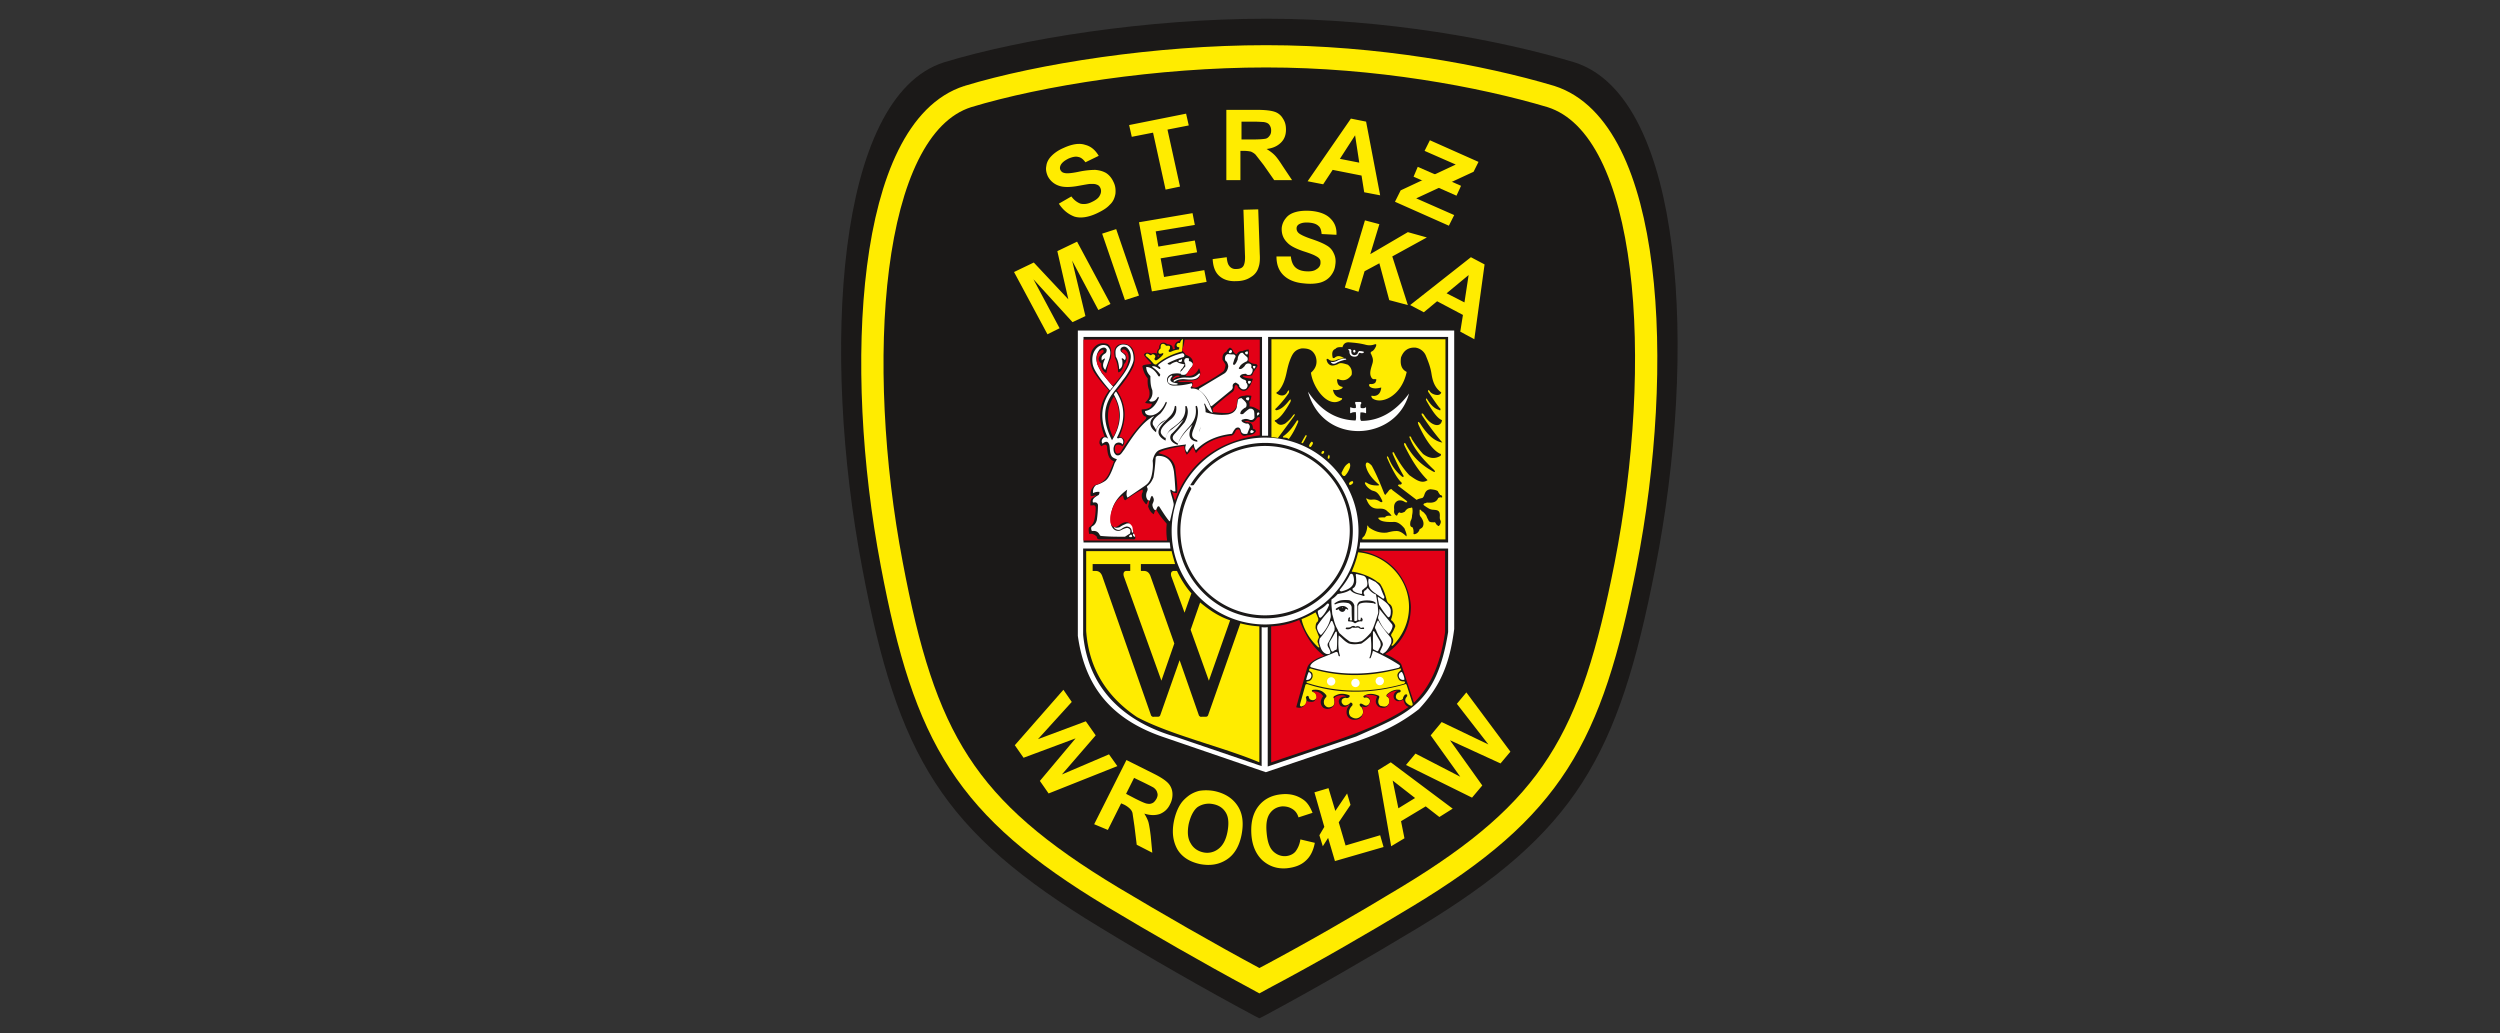
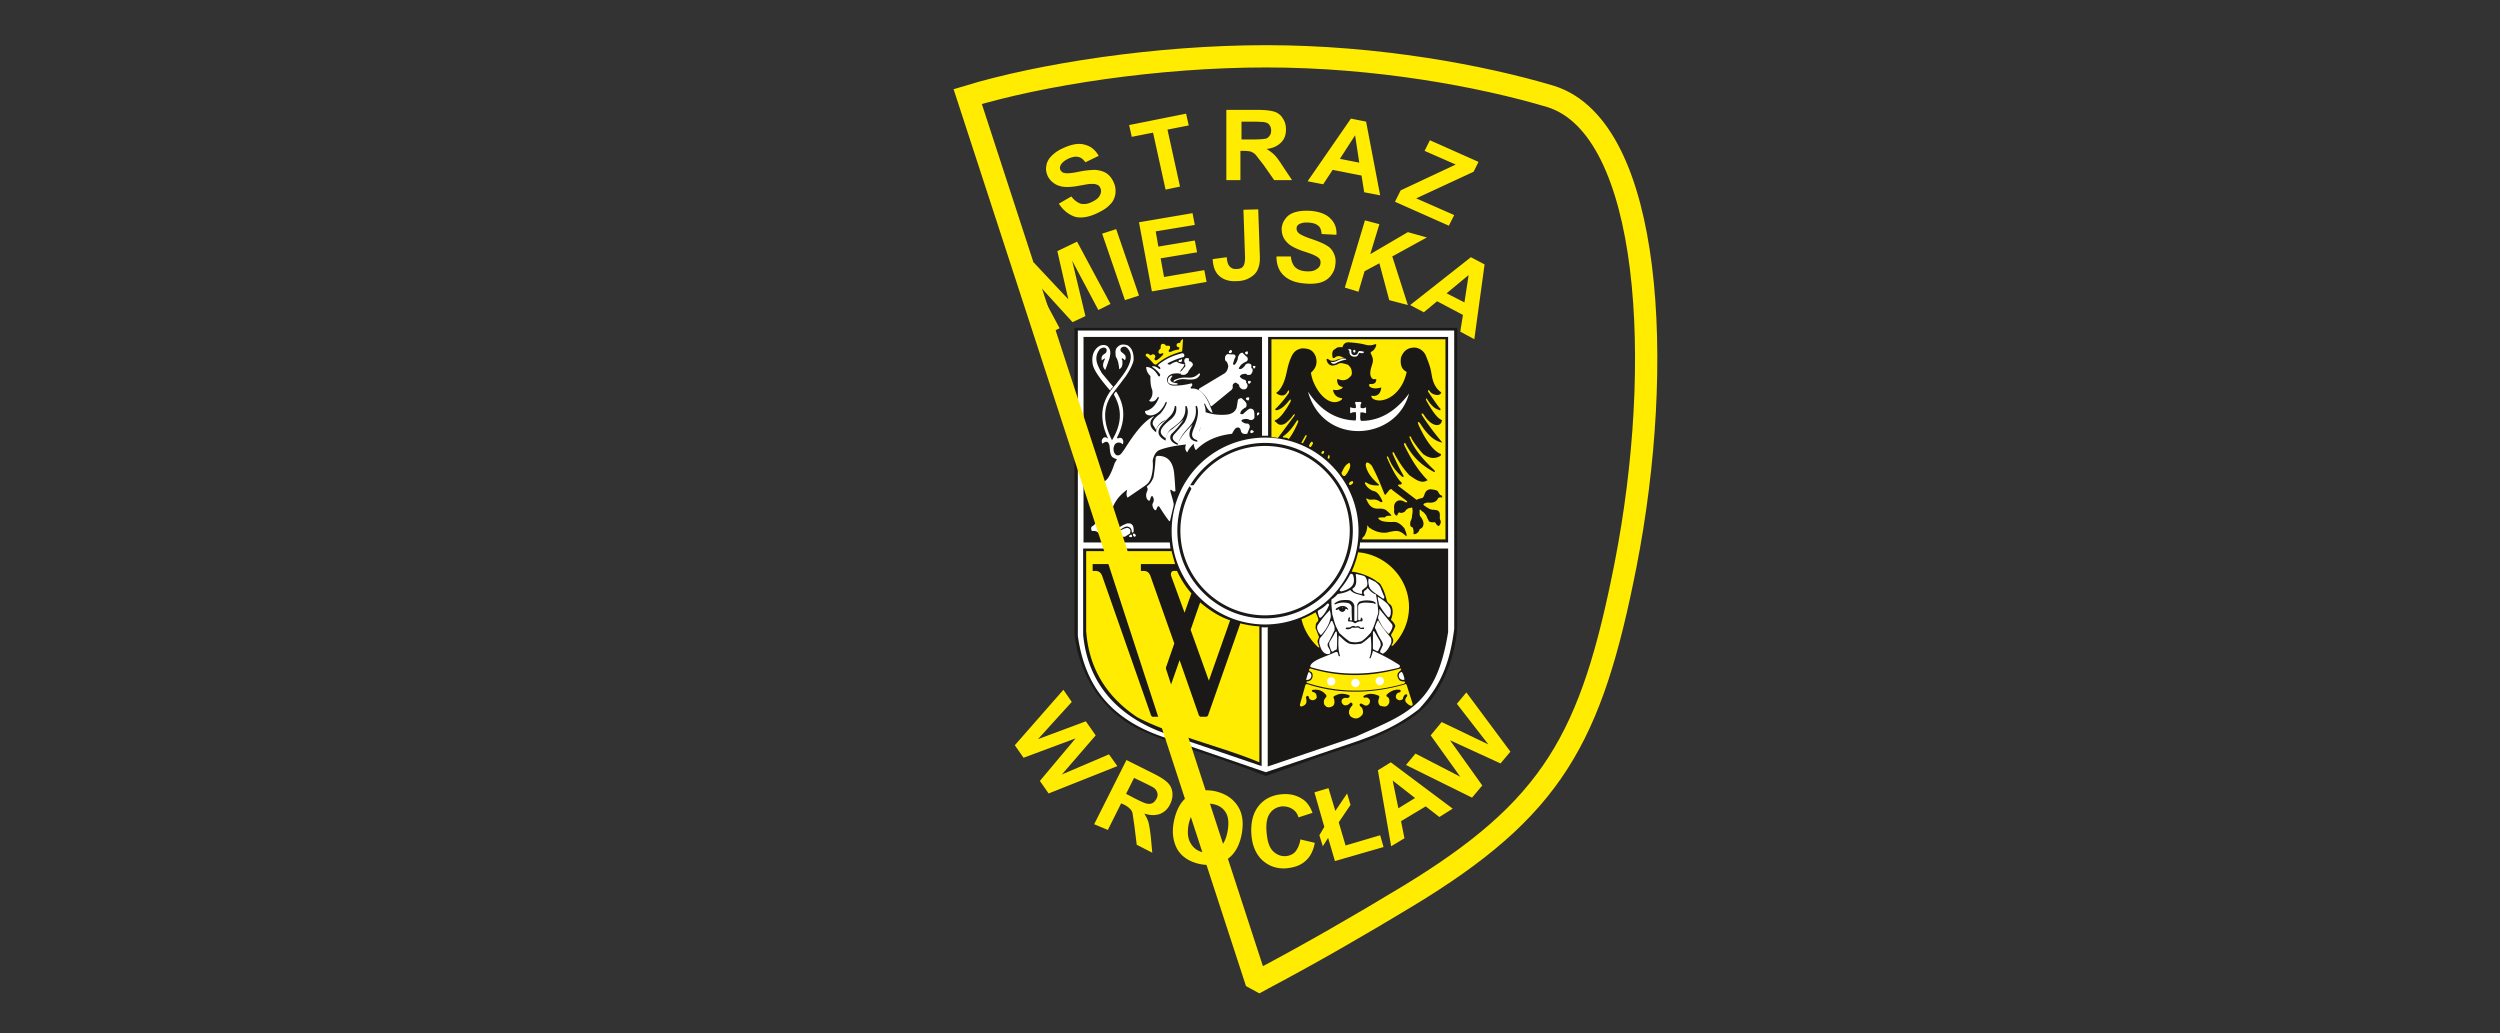
<svg xmlns="http://www.w3.org/2000/svg" width="242" height="100" viewBox="176.64 370.945 242 100">
  <rect x="176.64" y="370.945" width="242" height="100" fill="#333333" stroke="none" />
-   <path fill="#1b1918" d="M267.998 376.984c7.609-2.316 19.742-4.228 31.248-4.228s22.499 2.022 29.815 4.228c10.587 3.383 11.947 28.05 7.793 49.041-3.565 18.162-7.646 25.479-22.903 34.705-4.632 2.794-10.146 5.992-14.962 8.566l-.441.22-.441-.22c-4.816-2.574-10.331-5.735-14.963-8.566-15.33-9.265-19.594-16.507-23.05-34.852-3.97-20.844-2.536-45.548 7.904-48.894z" />
  <path d="M311.673 390.476l.551-1.103 5.332-2.5-3.017-1.323.515-1.029 4.706 2.095-.478.957-5.552 2.573 3.677 1.618-.516 1.029-5.218-2.317zm-3.456-3.787l-.404-2.647-1.471 2.279 1.875.368zm2.022 3.162l-1.544-.294-.258-1.617-2.794-.552-.92 1.396-1.507-.293 4.191-6.066 1.47.294 1.362 7.132zm-13.455-5.404h1.065c.699 0 1.103-.037 1.287-.073s.295-.147.404-.294.147-.294.147-.515-.073-.405-.184-.551-.294-.221-.552-.257c-.109 0-.479-.037-1.03-.037h-1.103v1.728h-.034zm-1.434 3.897v-6.764h3.015c.771 0 1.323.073 1.654.184a1.43 1.43 0 0 1 .809.662c.221.331.294.662.294 1.065 0 .515-.147.919-.478 1.25s-.772.551-1.397.625c.294.185.552.368.772.588s.479.588.809 1.103l.883 1.323h-1.729l-1.029-1.471-.772-.992c-.146-.147-.294-.221-.44-.294a3.21 3.21 0 0 0-.736-.073h-.293v2.83h-1.36v-.036zm-5.882.955l-1.213-5.514-2.059.404-.257-1.139 5.515-1.103.257 1.14-2.059.404 1.213 5.515-1.397.293zm-10.331 1.361l1.213-.699c.257.367.588.588.883.699.33.074.698.037 1.065-.147.405-.184.699-.404.809-.662.146-.257.146-.515.037-.735-.073-.147-.184-.257-.331-.294-.147-.074-.331-.074-.589-.074-.184 0-.551.074-1.176.184-.771.146-1.36.146-1.765.037-.551-.147-.956-.478-1.212-.956-.147-.331-.221-.662-.147-.992.037-.368.221-.699.515-.993s.662-.551 1.176-.771c.809-.368 1.507-.478 2.058-.294.588.147.993.515 1.324 1.066l-1.287.625c-.22-.294-.441-.478-.698-.515-.257-.073-.552 0-.919.146-.368.185-.625.368-.772.625-.074.147-.11.332-.037.479s.184.257.368.294c.221.073.698.037 1.396-.11a7.95 7.95 0 0 1 1.618-.184c.367.037.698.11 1.029.294.294.184.552.478.735.882.184.368.221.735.184 1.139-.073.405-.221.772-.552 1.066-.294.331-.735.588-1.287.846-.809.368-1.543.478-2.132.294-.587-.221-1.102-.625-1.506-1.25zm39.262 9.558l.404-2.647-2.132 1.765 1.728.882zm.956 3.567l-1.36-.736.258-1.618-2.5-1.324-1.287 1.066-1.323-.698 5.882-4.632 1.323.698-.993 7.244zm-12.536-5.001l1.948-6.507 1.397.368-.883 2.904 3.64-2.132 1.839.514-3.346 1.838 1.507 4.706-1.802-.478-.955-3.566-1.434.772-.589 1.985-1.322-.404zm-6.617-3.014h1.396c.037.441.184.809.405 1.029s.552.368.992.404.809 0 1.065-.184c.258-.147.405-.368.405-.625 0-.147 0-.294-.11-.404-.073-.11-.258-.22-.479-.331-.146-.074-.515-.221-1.103-.404-.735-.258-1.25-.515-1.544-.846-.404-.405-.552-.882-.515-1.434a1.74 1.74 0 0 1 .404-.919c.221-.294.552-.478.956-.589s.883-.146 1.434-.11c.882.074 1.544.331 1.948.771.404.405.589.919.552 1.545l-1.434-.074c-.037-.367-.11-.625-.294-.771-.185-.184-.479-.294-.883-.331s-.735 0-.993.146c-.146.074-.256.221-.256.404 0 .147.035.294.184.441s.588.367 1.25.588 1.176.441 1.47.625c.331.183.552.441.698.771.147.294.221.662.147 1.104-.037.404-.184.734-.441 1.065s-.625.552-1.029.663c-.441.11-.956.146-1.581.073-.881-.073-1.543-.367-1.984-.809s-.66-1.026-.66-1.798zm-3.199-4.521l1.434-.038.147 4.301c.037.552 0 .993-.111 1.287a1.59 1.59 0 0 1-.734.956c-.368.257-.846.404-1.434.404-.698.037-1.25-.147-1.654-.515s-.589-.919-.625-1.617l1.36-.184c.037.404.11.662.221.808.146.221.404.368.735.331.331 0 .552-.11.662-.294s.184-.552.147-1.103l-.148-4.336zm-8.859 7.903l-1.25-6.691 5.184-.882.221 1.14-3.786.625.257 1.471 3.529-.588.221 1.14-3.53.588.331 1.802 3.897-.662.221 1.139-5.295.918zm-2.61.846l-2.206-6.434 1.36-.44 2.206 6.433-1.36.441zm-7.5 3.308l-3.235-6.029 1.912-.919 3.345 3.566-1.066-4.668 1.911-.919 3.235 6.029-1.176.588-2.537-4.779 1.286 5.367-1.25.588-3.786-4.155 2.537 4.743-1.176.588zm41.101 44.852l-6.396-3.161.919-1.104 4.338 2.242-2.867-4.007 1.066-1.287 4.521 2.168-3.051-3.932.919-1.104 4.265 5.734-.957 1.14-4.889-2.243 3.124 4.376-.992 1.178zm-5.515.036l-2.169-1.691.552 2.685 1.617-.994zm3.641 1.029l-1.288.809-1.323-1.029-2.389 1.434.331 1.655-1.288.771-1.285-7.353 1.249-.772 5.993 4.485zm-12.427 1.765l-.956-3.345 1.36-.404.662 2.204 1.14-1.689.331 1.103-1.14 1.69.661 2.242 3.347-.992.33 1.141-4.706 1.359-.661-2.243-.515.81-.331-1.066.478-.81zm-2.315 1.213l1.396.331c-.146.771-.441 1.36-.919 1.765-.44.403-1.066.625-1.802.698-.919.074-1.69-.184-2.352-.771-.626-.589-.994-1.435-1.067-2.5-.073-1.14.146-2.059.698-2.757s1.324-1.066 2.28-1.14c.845-.073 1.544.146 2.132.588.331.258.588.662.81 1.213l-1.36.441c-.11-.368-.295-.626-.589-.809s-.588-.258-.956-.258c-.515.037-.919.258-1.213.662s-.404.992-.331 1.839c.073.881.258 1.469.625 1.838.331.33.772.515 1.25.478.368-.037.699-.185.919-.441.221-.295.404-.663.479-1.177zm-10.809-1.507c-.147.771-.11 1.397.184 1.874.258.479.699.773 1.213.884a1.75 1.75 0 0 0 1.47-.331c.441-.332.736-.883.882-1.655s.111-1.396-.146-1.838-.662-.735-1.25-.845a1.96 1.96 0 0 0-1.507.294c-.368.294-.662.844-.846 1.617zm-1.434-.258c.147-.698.368-1.249.662-1.69.22-.331.515-.588.809-.809a2.93 2.93 0 0 1 .993-.441 4.23 4.23 0 0 1 1.507.036c.993.222 1.728.699 2.206 1.435s.589 1.653.368 2.794c-.221 1.103-.698 1.911-1.434 2.39s-1.581.625-2.573.44c-1.03-.22-1.765-.698-2.206-1.434-.405-.735-.552-1.618-.332-2.721zm-4.632-2.647l.919.479c.588.294.993.478 1.177.478.184.037.331 0 .478-.073s.258-.222.368-.404c.11-.221.147-.405.074-.589-.037-.184-.147-.331-.331-.479-.11-.073-.404-.22-.919-.477l-.992-.479-.774 1.544zm-3.088 2.941l3.125-6.213 2.647 1.323c.662.331 1.103.625 1.36.884a1.55 1.55 0 0 1 .441.955 1.99 1.99 0 0 1-.221 1.104c-.22.478-.551.771-.992.955-.441.147-.919.147-1.507-.037.184.295.331.589.404.846.074.293.147.735.221 1.361l.147 1.58-1.507-.772-.221-1.801-.184-1.25c-.037-.184-.147-.331-.257-.441a2.25 2.25 0 0 0-.589-.404l-.257-.11-1.286 2.573-1.324-.553zm-7.683-7.646l4.705-5.368.809 1.177-3.272 3.603 4.633-1.729.956 1.361-3.272 3.786 4.559-1.948.809 1.14-6.654 2.647-.846-1.214 3.456-4.118-5.037 1.876-.846-1.213z" fill="#ffec00" />
  <path fill="#1b1918" d="M280.681 402.682h37.02v29.152c-.257 2.722-1.14 4.707-2.059 6.177-1.25 1.985-2.978 2.978-6.103 4.411-1.323.553-3.604 1.214-5.735 1.986l-4.632 1.653c-4.485-1.8-9.705-3.271-12.059-4.41-3.198-1.472-5.881-4.634-6.47-9.265v-29.705h.038z" />
  <path fill="#ffec00" d="M312.592 437.202c.11-.073.184-.037.22.074l.553 1.728c.036.11.036.221-.074.257-.147 0-.294-.073-.515-.294-.184-.22-.11-.404.073-.625.037-.184-.037-.221-.22-.146-.111.146-.185.257-.185.404-.221.184-.405.147-.552.036-.257-.146-.11-.661.221-.661.147-.073.147-.184.037-.258-.515-.073-.919.147-1.25.441-.073.11-.073.184 0 .221.22.11.258.294.22.588-.22.516-.551.367-.881.294-.259-.257-.185-.514-.111-.735.037-.073.037-.146 0-.22-.552-.258-1.066-.258-1.471 0-.074.073-.036.11.038.184.292-.073.404 0 .55.221.037.33-.109.441-.258.515-.182.073-.292-.037-.439-.11-.185-.11-.295-.074-.295.073.038.11.11.184.221.257.184.404.109.626-.036.772-.368.367-.698.331-1.066.073-.258-.331-.147-.661.073-.956.147-.109.147-.22.074-.33-.11-.074-.184-.074-.258.074-.405.256-.588.146-.735-.111-.073-.294.073-.441.367-.478.111.036.185.036.258 0 .146-.073.185-.184.073-.258-.771-.257-1.065-.073-1.396.074-.11.073-.146.146-.074.22.11.368.074.626-.109.772-.479.257-.662.036-.81-.146-.11-.331 0-.516.11-.662.11-.073.11-.184.074-.258-.404-.515-.846-.551-1.25-.515-.184.036-.184.11-.037.221.295.037.367.258.367.552-.184.258-.403.294-.661.146a.4.4 0 0 1-.11-.257c-.074-.073-.11-.11-.184-.037-.147.074-.074.147-.074.184.147.589-.146.699-.44.809-.11 0-.185-.073-.147-.22l.515-1.838c.036-.111.11-.111.185-.111 2.791.917 5.953 1.029 9.409.036zm-7.097-.883a.57.57 0 0 1 .553.553c0 .293-.258.55-.553.55s-.551-.257-.551-.55a.57.57 0 0 1 .551-.553zm2.354.183a.57.57 0 0 1 .552.553c0 .294-.258.551-.552.551s-.552-.257-.552-.551a.57.57 0 0 1 .552-.553zm2.39-.183c.294 0 .55.258.55.553s-.256.55-.55.55-.553-.257-.553-.55.221-.553.553-.553zm-6.728-.661c2.905.883 5.809.809 8.677 0 .109 0 .109.073 0 .221-.295.22-.331.44-.221.662.11.331.33.366.588.366.147.038.11.11 0 .222-3.383.955-6.507.846-9.374-.073-.111-.074-.111-.11 0-.148.22-.035.404-.073.515-.439.036-.295-.038-.479-.295-.553-.074-.185-.038-.258.11-.258zm-10.698-6.397c.882.734 1.801 1.359 2.904 1.728l-2.058 5.845-1.765-4.926.919-2.647zm-2.243-3.052c.332.699.772 1.471 1.397 2.17l-.662 1.874-1.287-3.529c-.074-.294 0-.478.22-.515h.332zm-8.749-1.912h8.235c.074.368.221.81.331 1.25h-3.309v.662h.257c.294 0 .515.11.662.479l2.316 6.544-1.25 3.602-3.64-10.109c-.074-.294 0-.478.22-.515h.405v-.662h-3.64v.662h.257c.294 0 .514.11.662.479l4.742 13.528c.073.073.147.146.257.11h.405c.074 0 .184-.037.22-.147l1.875-5.33 1.875 5.367c.074.073.147.146.257.11h.404c.074 0 .184-.037.221-.147l3.125-8.896a9.24 9.24 0 0 0 1.838.293v13.161c-3.456-1.469-8.603-2.647-11.838-4.375-2.904-1.947-4.668-4.669-4.926-8.345v-7.721h.039zm22.425 9.302c-.772-.699-1.397-1.691-1.617-2.721.478-.184.919-.404 1.359-.662.073.148.185.404.222.515.073.11.036.258 0 .368-.111.074-.148.146-.184.258-.038.146-.038.293-.038.404.11.257.185.477.295.735a.24.24 0 0 1 0 .221c-.11.22-.147.367-.037.515 0 .109.037.184.11.331 0 .036-.037.073-.11.036zm3.86-9.191c2.721.221 4.927 2.537 4.927 5.295 0 1.471-.626 2.794-1.582 3.749-.147 0-.147-.036-.036-.184.073-.11.109-.257.073-.441-.037-.109-.11-.22-.146-.294-.074-.073-.038-.184.036-.295.11-.146.185-.33.295-.588.073-.11 0-.293-.258-.588-.184-.11-.111-.184-.073-.293.073-.222.109-.442.109-.662-.036-.258-.036-.552-.367-.735-.11-.11-.184-.221-.221-.368-.109-.441-.258-.919-.515-1.36-.073-.146-.147-.258-.368-.367-.257-.222-.588-.405-.919-.552-.588-.258-1.14-.404-1.58-.441.258-.589.478-1.214.625-1.876zm-19.521-18.198c.515-.441 1.213-.882 2.353-1.213.11 0 .147-.037.147-.183.037-.331.037-.662.073-1.029-.11 0-.22.11-.294.368-.184-.037-.331.037-.331.22.037.184.147.184.258.184 0 .073 0 .147-.037.221-.331.037-.551.11-.771.22-.147.037-.221 0-.221-.11a.52.52 0 0 1 .11-.147c.073-.257 0-.331-.11-.331h-.258c-.036-.074-.11-.147-.257-.185-.257 0-.257.185-.257.441-.073.074-.146.147-.183.221-.111.294.11.367.331.257.11-.037.146 0 .073.146-.184.221-.367.368-.588.515-.184.074-.257-.073-.22-.183.184-.185 0-.442-.258-.369-.037.074-.11.111-.22.037-.073-.073-.147-.11-.257-.11s-.147.147-.11.221c.331.257.551.515.772.772.145.074.218.074.255.037zm18.234 10.809c.221-.221.368-.478.478-.772.074-.257.038-.331 0-.441-.036-.073-.073-.073-.146 0-.368.221-.478.588-.661.919.036.147.109.258.22.294h.109zm.405.735c.037-.11.111-.183.258-.221.073-.037.146 0 .146.111-.036.11-.109.184-.22.22-.111.074-.147.037-.184-.11zm-1.875-2.684c0 .111 0 .184-.036.257-.074.037-.147.037-.147-.073 0-.073 0-.11.073-.221-.001-.11.037-.073.11.037zm-.588-.477c.073.037.073.11.037.184s-.11.11-.184.11c-.074-.037-.074-.11-.037-.184s.111-.11.184-.11zm-1.176-.883c.036-.037.184.073.146.147-.036.147-.11.22-.184.33-.037.074-.221 0-.185-.11s.076-.22.223-.367zm-.92 0c.11-.221.221-.404.331-.588.036-.11.185-.037.11.073a9.62 9.62 0 0 1-.331.625c-.073.074-.219 0-.11-.11zm-1.25-.294c.331-.441.625-.992.883-1.618.037-.147 0-.184-.111-.147-.404.662-.809 1.14-1.249 1.471-.11.037-.11.11-.073.184.184 0 .294 0 .441.073 0 .074.072.037.109.037zm-1.727-9.631h16.874v19.374h-8.051v-.147c.072-.037.146-.146.221-.221.146-.294.221-.515.256-.809 0-.221.038-.221.148 0 .551.404 1.14.588 1.765.515.294-.073.588-.146.846-.146.367-.037.698.183 1.029.515.073-.147-.037-.405-.184-.772-.331-.405-.662-.626-.993-.626-.919.038-1.397-.073-1.544-.367-.036-.036.11-.074.661-.074.073-.147.295-.184.626-.147-.073-.147-.222-.294-.368-.404-.294-.332-.625-.294-.955-.294-.442 0-.809-.183-1.066-.809-.11-.221-.074-.221.109-.111.074.037.221.073.515.037a1.01 1.01 0 0 1 .663.22c.184.074.257.037.184-.146-.442-.92-.699-.846-.993-.957-.258-.146-.478-.331-.625-.588-.109-.22 0-.22.147-.147.258.184.588.257.992.257.11 0 .257 0 .146-.11-.771-.662-1.139-1.25-1.249-1.837 0-.369.22-.369.588.036.515.956.882 1.875 1.213 2.72.073.11.111.147.146.037.148-.146.222-.257.331-.404.147-.11.258-.11.295 0l1.36 1.03c.146.147.11.184-.11.147-.221-.147-.441-.221-.698-.147-.404.184-.404.551-.368.881-.036.221 0 .405.147.515.073.074.146.074.184-.073.073-.185.184-.221.258-.147.146.037.294-.038.439-.11.111-.185.259-.294.369-.332s.184-.036.22-.036c.074-.073.148-.037.148.11.036.221 0 .442-.038.625 0 .257-.073.404-.146.551-.073.368-.037.551.185.588.109.184.109.368.109.551-.037.111.037.147.146.111.258-.074.405-.294.441-.479.258-.11.331-.221.368-.44.036-.295-.11-.516-.221-.699-.184-.184-.147-.331-.147-.551 0-.11-.036-.368.221-.037.11.037.221.147.331.294.074.073.11.147.147.257s.109.22.146.294c.073.221.257.221.551.221.074-.038.147.036.185.146.037.074.11.11.146.147.073.11.148.072.222-.037.184-.331.073-.404.036-.515-.036-.074-.036-.183-.036-.257.073-.699-.295-.662-.626-.699a.92.92 0 0 1-.478-.147 4.38 4.38 0 0 1-.441-.293c-.073-.073 0-.147.073-.184.037 0 .185-.037.222-.074.697.074.955-.11 1.102-.441.148-.074.258-.074.368-.037.037-.147 0-.22-.184-.257-.074-.11-.185-.257-.221-.367-.221-.147-.478-.147-.698-.184-.367.037-.515.221-.625.588-.037.11-.11.22-.184.257-.147.037-.368.073-.551.183l-1.691-1.287c-.147-.11-.147-.184 0-.184a.11.11 0 0 1 .146 0c.11-.074.146-.147.073-.22-.44-.404-.882-1.25-1.359-2.316-.11-.257.036-.294.146 0 .331.846.809 1.36 1.286 1.765.074.037.147.037.147-.073-.404-.699-.735-1.397-1.029-2.059-.146-.294.074-.331.147-.073.403.735.846 1.433 1.434 2.059.588.404 1.176.882 1.765.478-.956-.956-1.618-2.096-2.207-3.272-.183-.367.038-.44.148-.11.735 1.323 1.654 2.022 2.573 2.537.22.11.257.037.109-.147-1.102-1.03-1.947-2.059-2.315-3.015-.183-.294.073-.331.147 0 .367.588.735 1.066 1.103 1.471.588.441 1.14.514 1.691.184.073-.11.073-.184-.073-.22-.81-.405-1.545-1.655-2.06-2.794-.11-.331-.036-.331.147-.147.809 1.287 1.507 1.765 2.169 1.875-.699-.809-1.324-1.654-1.911-2.537-.222-.294-.037-.404.146-.11.625 1.03 1.617 1.287 1.728.478-.515-.184-1.066-1.103-1.507-1.875-.11-.221 0-.294.073-.146.367.587.735.919 1.141 1.029.109.074.146.074.146-.11-.222-.184-.735-.993-1.177-1.618-.073-.147 0-.294.146-.073.185.331.993.552 1.104.11-.662-.478-.846-1.14-.956-1.875-.11-.662-.331-1.176-.552-1.728a1.3 1.3 0 0 0-.992-.736c-.661-.037-1.14.257-1.396.956-.11.772.109 1.176.551 1.397-.515 2.426-2.536 3.198-3.345 2.536-.11-.184-.11-.257.037-.221.515.074.808-.294.845-.809-.404.11-.809.147-1.104-.073-.146-.184-.073-.294.147-.257.222 0 .441-.111.441-.294.11-.184 0-.184-.147-.184-.183.037-.294-.11-.367-.331-.109-.367.073-.809.185-1.213s-.037-.625-.147-.919c-.074-.037-.037-.147.073-.221.185-.073.294-.257.404-.478.072-.221.037-.258-.185-.184-.33.111-.624.074-.882 0-.589-.146-1.103-.184-1.581-.221-.331 0-.514.184-.588.478-.404-.037-.588.037-.662.147-.367.146-.367.478-.293.845.037.074.109.074.184.037.331-.294.625-.147.955.038-.22.036-.551.036-.882.22-.257.038-.441.074-.698-.147-.221-.073-.147.147-.037.368.294.404.625.257.956.147.257-.22.625-.073.992.037.331.257.441.589.368.993-.368.514-.772.588-1.214.44-.146-.073-.22-.037-.184.147.037.294.147.478.441.552.11 0 .11.073.037.147-.331.22-.626.184-.882.147.072.441.33.735.809.809.073 0 .109 0 .036.147-1.287.956-2.794-1.14-2.978-2.611.514-.44.662-.992.44-1.617-.293-.662-.771-.735-1.323-.735-.588.11-.809.405-.992.772-.258.552-.367 1.029-.479 1.544-.146.698-.367 1.359-.809 1.838-.11.073-.221.146-.184.184.404.331.883.294 1.066-.147.257-.294.146-.037.146.11a10.34 10.34 0 0 1-1.213 1.471c-.147.111-.147.184 0 .221.441-.074.846-.442 1.25-.956.146-.147.184-.11.11.147-.625 1.103-.993 1.507-1.36 1.728-.184.037-.221.147-.037.22.295.368.589.294.883.147.33-.257.588-.515.772-.809.147-.147.22-.147.109.074l-1.581 2.132c-.146-.037-.404-.074-.625-.074v-9.484h-.027z" />
  <path fill="#fff" d="M316.819 432.128v-8.087h-8.603c.036-.184.074-.368.074-.588h8.528v-19.89h-17.426v9.559h-.588v-9.559h-17.279v19.89h8.345c.037.183.037.404.073.588h-8.455v8.345c.514 5.366 4.117 8.491 8.97 9.889l8.309 2.831V431.65c.184.038.367.038.588 0v13.492l8.565-2.903c4.892-2.206 7.76-2.979 8.899-10.111zm-35.844.369v-29.558h36.432v28.895c-.441 3.384-1.323 5.516-3.419 7.758-2.646 2.06-5.036 2.794-8.088 3.823l-6.728 2.279-10.073-3.455c-5.367-1.876-7.499-5.332-8.124-9.742zm3.419-24.117l-1.103-1.324c-.405-.735-.846-1.471-.184-2.316.331-.221.552-.184.662.037 0 .257-.074.331-.184.404-.368.221-.332.442-.294.662a1.14 1.14 0 0 1 .257-.184c.037-.036.074 0 .037.074-.294.588-.147.809.037 1.029.146-.331.257-.698.404-1.103.221-.772 0-.993-.184-1.213-.331-.184-.735-.147-1.103.257-.368.441-.404.956-.331 1.47.073.478.515 1.213 1.69 2.573.112-.219.222-.293.296-.366zm6.029 10.11c-.037-.625-.074-1.287-.147-1.912-.184-1.139-.772-1.507-1.544-1.507-.111 0-.184.074-.221.147-.074 1.066-.147 1.544-.221 1.949-.221.515-.368.625-.515.772-.11.073-.147.147-.074.221a.4.4 0 0 1 0 .293c-.147.294-.184.662.074.92.074.037.11.037.184 0 0-.074.147-.589.257-.368.184.294.11.441 0 .699-.11.221.22.845.368.551.037-.147.11-.256.147-.294h.11c.331.515.625.993.956 1.397.073.073.11.037.11-.036l.331-1.397c.037-.183 0-.294-.037-.441-.073-.331-.184-.625-.258-.956-.037-.184 0-.221.111-.147.112.109.222.182.369.109zm1.434-.589c.11.037.22.037.331 0 1.471-2.28 4.007-3.787 6.911-3.787a8.21 8.21 0 0 1 8.198 8.198 8.21 8.21 0 0 1-8.198 8.197c-4.521 0-8.197-3.676-8.197-8.197 0-1.471.404-2.831 1.066-4.044-.037-.11-.11-.184-.184-.258-.735 1.25-1.176 2.721-1.176 4.302 0 4.669 3.823 8.491 8.492 8.491s8.493-3.822 8.493-8.491-3.823-8.493-8.493-8.493c-3.052.001-5.773 1.656-7.243 4.082zm5.882-2.316c.221-.331.514-.625 1.14-.588.294.037.478.074.589.221.183 0 .367-.036.551-.11.661-.257 1.213-.147 1.617.405.589 0 1.177-.073 1.508.698.073.184.257.331.552.404.366.221.515.478.515.736.073.257.183.404.33.478.331.368.736.478.736 1.728-.038.257.036.404.183.478.222.588.404 1.03.258 1.617-.147.185-.185.515-.073.699.257.772.146 1.47-.295 2.058.037.258.037.516 0 .735-.184.552-.551.956-.992 1.507-.33.038-.735.111-1.176-.036-.185 0-.258-.074-.332-.147-.109-.184-.22-.184-.33-.11-.221.11-.479.258-.736.368-.109.037-.072.11-.109.258.037.146-.074.257-.11.331-.294.221-.589.515-.919.698-.037-.037-.037-.073-.074-.11-.072-.185-.221-.185-.221.037 0 .11.037.22 0 .368-.073.109-.073.109-.146.183-.258.258-.515.441-.809.626-.441.072-.771.109-.883.036.037-.184.037-.257.037-.44s-.074-.222-.184-.073c-.074.146-.221.257-.331.404-.073.109-.147.146-.294.109-.368.036-.809-.036-1.323-.257-.147-.074-.184-.147-.037-.295.146-.293-.111-.404-.185-.22-.037.109-.147.184-.22.258-.11.073-.185.073-.331.035-.368-.146-.735-.293-1.066-.515-.147-.146-.294-.33-.331-.624a.61.61 0 0 1 .037-.441c.183-.184.146-.331-.074-.147-.11.109-.22.258-.294.404-.368-.33-.772-.661-.625-1.214.074-.366.257-.588.405-.771.073-.073.073-.221.11-.404 0-.221 0-.367-.22-.367-.258-.037-.515-.037-.478-.258-.037-.293-.037-.551.037-.919 0-.184.037-.293.147-.404.184-.073.294-.221.257-.441 0-.551.074-.992.331-1.287-.037-.294-.037-.479.111-.881.073-.112 0-.148-.147-.185-.11-.037-.22-.11-.22-.294-.037-.368 0-.735.514-1.36.184-.073.368-.221.551-.478.147-.478.331-.956.919-1.176.221-.111.331-.257.368-.368.439-.628.917-1.106 1.762-.959zm1.36-2.279c4.963 0 9.044 4.044 9.044 9.044 0 4.963-4.044 9.043-9.044 9.043-4.962 0-9.043-4.044-9.043-9.043a9.04 9.04 0 0 1 9.043-9.044zm-2.794 10.478c.111-.073.184-.11.368-.147.294.074.588.11.735.222.147.035.221.146.221.33.037.146.074.258.11.404.037.185.11.185.221 0 .037-.11 0-.22 0-.331-.038-.11-.074-.22-.074-.368 0-.073-.037-.109-.037-.183-.073-.184-.184-.368-.404-.479-.185 0-.332 0-.515-.073s-.368-.185-.588-.036c-.147.109-.294.256-.404.44-.11.147-.184.257-.221.404s0 .221.111.221c.073 0 .11-.037.11-.11.184-.036.257-.147.367-.294zm-.11.477c.11-.073.185-.146.331-.22h.147c.184.073.331.109.405.109s.146.037.22.11c.11.111.147.221.22.367.111.074.185.037.111-.036-.037-.22-.111-.441-.331-.625-.184-.036-.368-.074-.551-.147-.184-.036-.331 0-.367.111-.074.072-.147.146-.185.22-.073.038-.073.111 0 .111zm0 1.03c.294.073.589.11.846.221.11.074.11.184-.074.294-.257.037-.404 0-.551-.11-.258 0-.368-.074-.405-.257.037-.075.074-.112.184-.148zm-.478-.552c.184-.146.405-.293.699-.293.294.036.587.073.882.183.22.11.368.258.441.479 0 .184-.037.331-.221.367-.11.037-.22 0-.294-.073-.037-.147-.146-.22-.257-.22-.037-.038-.073-.074-.183-.074-.147 0-.258-.037-.332-.11-.11-.037-.22-.073-.33-.037-.111.11-.221.147-.332.11-.11-.001-.146-.112-.073-.332zm1.434-3.75c0 .11-.037.294-.11.477-.038.111-.111.148-.221.185-.184.147-.368.294-.515.662l-.11.331c-.331.257-.662.624-.992 1.14-.111.147-.147.147-.184 0-.11-.552-.184-1.178-.147-1.948-.037-.148-.037-.295.074-.479.11-.331.221-.698.441-1.029 0-.074.073-.11.11-.038.111.074.184.221.221.442.147.404.331.589.552.551.256.038.624-.33.881-.294zm-1.25-.625c.037.074.221.147.551.11.294.037.625-.037.919-.185.074-.073.074-.147.074-.22-.037-.185-.147-.294-.332-.33-.184-.074-.367-.074-.588.036-.184.073-.404.184-.588.331-.184.037-.184.111-.036.258zm-.111-.441c.221-.183.479-.294.736-.331a.1.1 0 0 0 0-.184c-.037-.074-.11-.11-.221-.184-.147-.037-.331-.037-.478 0-.111.037-.221.147-.257.331-.037.258-.037.443.22.368zm.221.772c.441.073.772.073 1.103.037-.11.185-.294.294-.625.404-.184.037-.367.037-.441-.11-.11-.109-.073-.221-.037-.331zm.736 1.14c-.184.184-.221.366-.294.44-.036.074 0 .147.074.147.073.036.147-.037.221-.147.037-.146.073-.257.147-.331.035-.109-.039-.146-.148-.109zm.331.956c-.074.074-.074.147-.074.221.074.073.184.111.294.111.037-.111.074-.185.037-.295-.037-.037-.147-.074-.257-.037zm3.566-1.176c-.184.184-.368.221-.551.11-.442-.185-.773-.442-1.141-.736-.184-.185-.073-.221 0-.257.146-.185.367-.185.625-.147.184.074.33.147.441.257.146.221.367.404.625.624.037 0 .037.075.001.149zm-.773.477c-.11.147-.257.147-.478.037a9.73 9.73 0 0 1-.515-.589c0-.11.036-.147.11-.147.294.184.551.368.846.515.147.074.147.111.037.184zm-2.132-.11a4.5 4.5 0 0 1 .551-1.58c.037-.112.074-.259.074-.404a2.42 2.42 0 0 1 .037-.516c.441.037.918.074 1.029.294.073.073.146.109.33.184.368-.037.772.038 1.066.257.146.147.258.294.294.478.037.147.073.294.147.441-.037.11-.074.11-.184.037-.111-.294-.258-.588-.588-.698a1.19 1.19 0 0 0-.516-.11c-.11 0-.11.074 0 .183.294.332.552.662.992.919.147 0 .185.038 0 .148-.22.146-.44.256-.698.404a2.14 2.14 0 0 0-.257.146c-.258.185-.551.294-.809.036-.295-.293-.552-.661-.699-1.065-.037-.147-.109-.147-.221-.037-.183.221-.368.551-.514.993-.034 0-.07 0-.034-.11zm-1.801-2.941c-.184.11-.221.073-.184-.11.221-.331.441-.772.699-1.25.074-.11.147-.257.404-.331.221-.037.441-.147.699-.368.184-.147.147-.037.184.037.037.11-.147.221.734.331.221-.037.479-.074.736-.184.221-.074.294-.074.184.074-.037.074-.11.11-.221.184a.1.1 0 0 0 0 .184c.588.073 1.176.183 1.617.073 0-.073.074-.11.184-.11.295-.074.368 0 .221.146-.146.073-.146.11-.073.221.294.073.589.073.919.919.146.368.185.809.221 1.25.11.221.221.44.441.662.184.184.367.404.404.772-.037.11-.074.11-.146.037-.037-.073-.111-.184-.185-.257-.11-.148-.184-.112-.294 0-.146.588-.295 1.065-.478 1.507-.036.11-.074.257 0 .367a.85.85 0 0 1 .257.516c-.036.221-.074.331-.109.147-.074-.147-.184-.258-.258-.331-.184-.073-.258 0-.331.073-.331.367-.625.772-.956 1.139-.109.185-.221.258-.331.258-.294.11-.588.22-.919.404-.11.073-.184.037-.221-.11a5.27 5.27 0 0 0-.109-1.029c-.147-.33-.332-.625-.516-.919-.073-.11-.073-.258 0-.368.037-.294.111-.588.037-.919-.037-.073-.11-.073-.146 0 0 .258 0 .515-.147.772-.037.037-.074.073-.147.073-.221-.073-.404-.146-.625-.146a1.31 1.31 0 0 0-.404-.074c-.184-.074-.258-.221-.147-.404-.037-.184.037-.515.699-1.874.037-.074.074-.185.074-.259 0-.22 0-.44-.037-.661-.147-.147-.331-.147-.515-.221-.11 0-.147.037-.184.073a.62.62 0 0 1-.368-.11c.035-.294-.626-.221-.663-.184zm-11.471 2.868c.111.146.294.146.552.073a2.06 2.06 0 0 1 .551-.295c.147-.109.331-.072.479-.072.331.146.331.44.331.771-.037.073-.073.146-.11.11-.074 0-.074-.037-.074-.11-.037-.367-.257-.441-.478-.478-.22.036-.404.146-.551.257-.184.11-.367.11-.625-.073-.075-.11-.075-.147-.075-.183zm1.582.808c-.074.037-.111.11-.111.184.074.037.184.073.294 0 0-.073 0-.146-.073-.184 0-.037-.037-.037-.11 0zm.551.037c-.037-.037-.074-.11-.147-.148-.11-.036-.11 0-.146.074 0 .11.073.185.146.221.073 0 .11-.036.147-.147zm10.551-17.683a.33.33 0 0 1 .257-.111c.037.074.037.184 0 .257 0 .037-.037.037-.073.037-.074 0-.111-.037-.147-.073 0-.036-.037-.073-.037-.11zm.771 1.324c.074-.037.147-.037.257 0-.036.11-.036.184-.11.22h-.073c-.036-.073-.074-.111-.074-.22zm-.441 1.433c-.073.11-.036.184.037.257.037.037.037 0 .074 0 .074-.037.111-.11.147-.22-.11-.037-.184-.073-.258-.037zm-1.58-2.831c0-.147-.073-.147-.111-.183-.11.036-.146.11-.183.146-.037.074 0 .111 0 .147.073.037.146.037.221 0 .036-.036.036-.073.073-.11zm-3.125 3.53l2.39-1.434c.22-.146.33-.404.367-.662 0-.184-.074-.331-.147-.478-.184-.073-.184-.294-.147-.478.037-.11.11-.221.257-.258.221.037.405.037.589.037.147.074.184.147.147.258-.11.184-.147.331-.184.478-.11.257 0 .294.11.257.147-.147.221-.331.294-.514 0-.221.074-.368.184-.515.074-.073.147-.146.22-.11.074-.037.11 0 .147.073.147.147.257.257.368.331.074.147.074.294-.037.404-.405.184-.625.368-.699.551-.074.074-.11.147-.037.184.185.073.331-.073.515-.257.074-.147.184-.294.441-.257.184.037.257.147.221.294-.037.073 0 .147.11.221.037.184 0 .367-.183.552-.221.073-.368.037-.442-.074-.22 0-.367.037-.441.074-.147.11-.184.183-.147.22.147.185.331.257.478.294.11.074.147.147.11.257.111.11.147.221.147.331-.073.294-.221.331-.405.331-.147 0-.293-.11-.404-.294.037-.183-.183-.257-.331-.367-.294.073-.331.257-.294.441a.4.4 0 0 1-.11.257l-1.838 1.507c-.111.111-.184.111-.221 0-.257-.625-.588-1.139-1.103-1.47-.035-.037-.035-.111.075-.184zm-1.801-1.323c.147.037.294.037.404 0 .11-.074.221-.147.257-.221.074-.184.257-.404.441-.625.074-.184 0-.257-.073-.331s-.146-.11-.221-.11c-.11-.074-.037-.184-.037-.257-.257-.11-.368-.036-.441.074-.037.11-.037.184 0 .294.073.073.073.184.073.404-.183.147-.257.331-.404.441-.11.073-.11.183.001.331zm-.699.55c.331-.146.662-.293 1.213-.257.368 0 .699.073 1.176-.368.037-.037.111-.074.147.037a.73.73 0 0 1-.551.478c-.294.074-.625.037-1.029 0-.294 0-.588.037-.846.221-.11.073-.183.037-.11-.111zm-.147-.404c-.11.147-.221.294-.185.404.038.147.258.257.662.294.037.037.037.074 0 .111-.22.037-.441.037-.662-.037-.183-.074-.331-.184-.22-.552.184-.257.368-.33.405-.22zm.772-1.58c.037 0 .073 0 .073-.037s.037-.037.037-.037c.037 0 .037.037.037.074.037.147-.037.221-.184.221-.073 0-.184-.037-.147-.11a.2.2 0 0 1 .184-.111zm14.999 23.675c.404-.184.809-.221 1.287-.11.147.073.257.184.294.368 0 .44 0 .845.037 1.286-.184.037-.222 0-.222-.074s.038-.11.038-.184c-.038 0-.038-.036-.074-.036-.073.036-.11.109-.11.22-.037.147-.037.185.11.185.184 0 .331.036.479.146a.11.11 0 0 0 .146 0c.184-.11.367-.184.588-.146.037 0 .037-.073.074-.147 0-.073-.037-.147-.11-.221h-.074c0 .11 0 .184-.072.258-.112 0-.185-.037-.185-.11v-1.249c.036-.148.11-.258.294-.295.367-.11.81-.036 1.214 0 .072.073.146.073.22 0-.147-.184-.367-.22-.589-.258-.403-.035-.734 0-1.028.11-.184.185-.221.331-.184.442v1.359c-.111.073-.221.11-.294.037v-1.471a.72.72 0 0 0-.516-.514c-.515-.038-.846 0-1.065.109-.073.036-.147.073-.258.147-.147.111-.11.148 0 .148zm1.03 2.388c.11.038.221.038.367 0 .074-.036.185-.072.222-.146.183.035.367.035.588 0 .072.035.146.109.294.146h.257c.038-.036.038-.11 0-.146-.074 0-.146 0-.22.035-.074 0-.146-.035-.185-.109-.146-.074-.257-.074-.404 0-.073-.074-.221-.11-.367-.037-.11.073-.185.111-.294.111h-.221c-.074.074-.074.11-.037.146zm.735.112a.64.64 0 0 0 .368 0c.109 0 .184.036.184.109s-.074.111-.184.111c-.185-.037-.185-.037-.368 0-.11 0-.184-.073-.184-.111-.037-.036.074-.109.184-.109zm1.177-2.242c.036 0 .073.036.073.036 0 .037-.037.037-.073.037s-.074-.037-.074-.037.037-.036.074-.036zm-.551.182c.33-.44.771-.404 1.213 0 0 .075 0 .11-.074.11-.037-.073-.11-.11-.22-.11-.148.368-.627.368-.699 0-.037-.036-.111 0-.22 0zm-1.692-.146c.037 0 .037.037.037.037 0 .036-.037.036-.037.036-.036 0-.036-.036-.036-.036l.036-.037zm.294.146c.111 0 .185.037.221.11.037-.035.037-.11 0-.146-.331-.368-.735-.294-1.177.036 0 .075.037.11.111.11.073-.035.11-.035.146-.11.184.368.588.405.699 0zm-.772-1.432c.368-.073.846-.146 1.214-.404.366.44.882.404 1.286.589.074 0 .11 0 .11-.111-.148-.146-.074-.258 0-.404.11-.037.184-.11.221-.184s.073-.074.147 0c.183.22.404.441.734.551.11.553.185 1.103.221 1.654v.146c-.184.589-.368 1.177-.588 1.655-.074.109-.11.221-.147.258-.294.33-.515.551-.771.734-.074.074-.185.11-.257.11-.332.11-.59.074-.81.037-.146 0-.258-.073-.331-.147-.331-.22-.588-.478-.846-.699-.073-.109-.146-.257-.184-.366-.294-.479-.368-.993-.515-1.472-.037-.478-.111-.992-.074-1.433a2.45 2.45 0 0 0 .59-.514zm.11 4.006c-.073.809-.037 1.508.11 1.911 0 .147-.074.147-.147 0a.68.68 0 0 0-.073-.257c-.037-.073-.11-.073-.221-.037-.882.404-1.948.698-2.315 1.141-.147.183-.147.293 0 .331 2.499.734 5.257.844 8.454.035.111-.073.148-.146.074-.257-.735-.478-1.544-.919-2.427-1.323-.11-.073-.183-.036-.183.073-.037.184-.111.368-.185.553-.074.072-.109.072-.109-.038.183-.366.22-1.102.109-2.059-.258.221-.478.441-.771.625-.037.037-.11.11-.295.11-.294.037-.588.073-.918 0-.147-.036-.222-.073-.258-.11-.294-.146-.624-.55-.845-.698zm-.955-2.904c-.186.44-.405.81-.699 1.103-.074.073-.147.146-.258 0-.036-.184-.146-.404-.109-.588.293-.185.588-.331.881-.662.111-.11.258.037.185.147zm.11.441c-.479.479-.846.956-1.176 1.435-.074.109-.074.22-.074.367.074.221.147.405.257.515.037.073.11.147.222 0 .514-.589.698-1.066.771-1.36 0-.073.073-.183.073-.331 0-.332-.073-.442-.073-.626zm-.405 4.229c-.404-.185-.515-.589-.625-.993-.037-.147 0-.332.036-.479.479-.551.772-1.03 1.066-1.618.036-.109.147-.109.185 0l.184.479v.331c-.184.367-.368.772-.589 1.177a.39.39 0 0 0-.036.441c.11.183.184.331.221.478 0 .073 0 .109-.037.146s-.073.073-.147.073c-.111 0-.184 0-.258-.035zm.551-.258c-.109-.146-.109-.295-.184-.441-.036-.11-.072-.294 0-.441.184-.294.368-.588.552-.956.073-.074.11-.074.147.037a11.05 11.05 0 0 1 0 1.544c0 .073-.037.111-.074.146-.073 0-.146.038-.221.111-.108.074-.146.074-.22 0zm4.523-.037l.221-.44c.036-.148 0-.295-.036-.442l-.553-.955c-.072-.074-.11-.074-.146.036v1.544c0 .073.036.148.074.148l.22.109c.109.073.184.073.22 0zm.55.22c.222-.109.441-.404.698-.955.038-.184.038-.331-.036-.515-.404-.515-.845-.992-1.177-1.618-.036-.036-.072-.11-.11 0-.074.146-.146.295-.184.441-.073.146-.073.258.037.404.146.404.367.772.589 1.14.073.147.11.294.036.442-.074.183-.147.331-.22.478 0 .036 0 .109.036.146s.109.036.147.073c.038.074.112.039.184-.036zm-.44-4.265c.404.515.809.993 1.177 1.434.109.111.109.258.073.369a1.71 1.71 0 0 1-.257.515c-.074.109-.147.109-.185 0-.478-.441-.698-.92-.919-1.361-.036-.11 0-.221.036-.331.075-.221.075-.404.075-.626zm-.146-1.175c.515.331 1.176.734 1.249 1.323 0 .22 0 .44-.073.551s-.11.11-.184.11c-.368-.405-.626-.81-.883-1.214-.037-.293-.148-.623-.109-.77zm.44.147c-.294-.22-.588-.404-.883-.625-.22-.184-.404-.368-.44-.698-.036-.185-.074-.368 0-.589l.661.331c.147.147.331.258.479.552.109.294.221.588.367.883 0 .183-.038.219-.184.146zm-2.021-.404c-.221-.073-.479-.073-.772-.295-.146-.146-.146-.257.036-.33.111-.111.185-.258.221-.515 0-.185 0-.404-.036-.663-.037-.072 0-.11.073-.146.22.073.441.109.698.184.147.073.258.221.295.44.073.295.073.515-.074.662-.11.037-.183.147-.295.221-.072.037-.109.11-.109.184.036.147-.001.221-.037.258zm-1.949-.258c.846-.221 1.433-.588 1.139-1.545-.036-.146-.184-.22-.293-.11-.295.589-.626 1.03-.993 1.472-.074.11.074.183.147.183zM289.688 406.1c.441-.22.919-.441 1.508-.588.183-.11.073-.404-.147-.368-.662.184-1.323.368-2.242 1.066-.074.11-.074.184 0 .184.037.037.073.073.11.073.073.184.073.221-.073.184-.147-.11-.331-.257-.588-.257-.074 0-.111.037-.074.073.257.184.515.368.772.736-.037.183-.074.22-.184.146-.331-.588-.735-.882-1.176-.882 0 .294.11.588.404.882 0 .441 0 .919.184 1.36.037.293.037.588-.221.919-.11.073-.073.146.037.183.294.037.515-.073.698-.404.074-.073.111-.073.111.073-.258.662-.736 1.177-1.324 1.25-.073.625 1.324.736 1.986-.845.073-.074.11-.037.11.073-.147.404-.368.735-.625 1.029-.551.404-.846.772-.698 1.103.11.147.184.294.294.478.11-.404.404-.772.956-.992.404-.294.772-.662.846-1.287.037-.074.074-.074.147 0 .037.404 0 .772-.478 1.213-.662.515-1.14.993-.993 1.397.11.221.257.331.441.478.11-.441.331-.809.735-1.066.625-.478 1.25-.919 1.176-1.948-.037-.147.147-.147.147-.037.146.331.146.846-.221 1.507a30.12 30.12 0 0 1-.956 1.103c-.405.441-.11.699.331.956.11-.404.368-.845.919-1.47.588-.625.919-1.14.771-2.132.037-.074.11-.074.147 0 .146.441.11.956-.147 1.691-.147.478-.552 1.066-.184 1.397.11.11.257.146.368.184 0-.405.147-.957.478-1.581.331-.662.404-1.287.184-1.875-.037-.074 0-.11.073-.074.184.479.441.773.736.883-.479-1.397-1.066-2.463-2.096-2.353 0-.037-.037-.074-.037-.11.037-.073.11-.111.147-.184.037-.184-.037-.258-.183-.184-.479.11-.956.184-1.434.184-.441.037-.698-.11-.809-.441-.037-.331.111-.551.515-.698.257-.037.515-.074.772 0a.49.49 0 0 1 .184-.515 1.49 1.49 0 0 0 .221-.404c-.479-.073-.625-.147-.736-.257-.257.037-.478.147-.662.294-.257-.037-.257-.073-.22-.147zm13.639 29.888c.146.074.258.185.258.369a.41.41 0 0 1-.404.403h-.111c.074-.294.147-.551.257-.772zm2.168.514a.41.41 0 0 1 .405.404.41.41 0 0 1-.405.405.41.41 0 0 1-.404-.405.41.41 0 0 1 .404-.404zm2.354.148c.221 0 .404.184.404.405s-.184.404-.404.404a.41.41 0 0 1-.404-.404c-.001-.222.183-.405.404-.405zm2.352-.184c.222 0 .404.184.404.405s-.183.404-.404.404a.41.41 0 0 1-.404-.404c0-.221.183-.405.404-.405zm2.391.257c-.037.037-.11.037-.147.037a.41.41 0 0 1-.405-.403c0-.185.111-.332.295-.369.109.147.22.404.257.735zm-7.133-30.77c.147.074.404.037.735-.147.147-.073.404-.147.698-.147.111.074.074.11-.037.11-.478.11-.697.221-.882.331-.292.147-.478 0-.514-.147zm1.691-1.139c.073.036.11.073.11.11 0 .257.074.441.294.515.258.074.515.037.588-.221.036-.073.074-.146.184-.11.074.037.185.037.295 0 .036-.037.036-.074.036-.111-.109-.037-.257-.073-.44-.073-.074.037-.147.147-.184.294-.185.11-.332.147-.479.037-.073-.037-.11-.146-.11-.331.037-.037 0-.074-.036-.147-.073-.037-.111-.037-.185-.037-.073.037-.11.037-.073.074zm.589 0c.073 0 .109.073.109.146s-.036.111-.109.111-.111-.074-.111-.111c0-.11.037-.146.111-.146zm-9.375 6.396c.037-.074.073-.11.146-.147 0-.037.037-.037.037-.11-.037-.074-.074-.11-.146-.074-.037 0-.037.037-.074.074-.037.073 0 .147.037.257zm-1.066-1.764c.074-.037.22-.073.257 0 .037.037.037.037 0 .073 0 .037 0 .111-.037.147 0 .037-.037.037-.073.037s-.147-.037-.185-.11c-.036-.037.001-.111.038-.147zm.478 3.124c.11.037.184.074.221.11 0 .037 0 .111-.037.111-.074.073-.147.073-.257.073-.037-.11-.074-.183.073-.294zm-12.242 10.331c.184-.11.331-.221.479-.295.146-.404-.038-.477-.185-.551-.184-.036-.478.11-.771.258-.368.073-.662-.073-.846-.515-.221-1.508.368-2.61 1.544-3.456-.074.294-.111.588.037.772l1.507-1.029c.368-.257.735-.441.882-1.433.074-.442.074-.809.037-1.104.11-.552.331-.882.625-1.029.845-.331 1.727-.442 2.61-.552-.147.331-.074.588.11.771.147-.331.367-.588.625-.845.037.257.074.478.221.625.918-.956 2.132-1.434 3.492-1.582.11-.22.221-.404.368-.551.221-.111.404-.074.478.22.073.368.331.368.625.331l.22-.551c.074-.185 0-.331-.146-.442-.185.037-.332-.037-.479-.11-.22-.147-.183-.257.037-.294.221-.073.405-.037.588.037.221.073.368 0 .478-.184 0-.22 0-.441-.037-.662-.073-.147-.184-.258-.441-.221-.184.11-.404.295-.625.515-.22.037-.294 0-.257-.11.037-.221.257-.368.404-.479.147-.037.221-.146.185-.404-.074-.221-.295-.367-.479-.551-.257.037-.368.111-.368.294l-.11.662c-.184.441-.514.552-.809.625a4.84 4.84 0 0 1-2.206-.221c-.146.662-.367 1.25-.588 1.838-.257.405-.257.735-.184 1.03-.846-.11-.993-.699-.479-1.654-.698.662-1.25 1.323-1.433 1.948-.625-.184-.882-.625-.625-1.029.514-.478.882-.956 1.213-1.434-.368.331-.772.662-1.14.956-.515.331-.588.698-.625 1.103-1.177-.625-.699-1.36.404-2.279-.221.184-.478.331-.698.515-.294.184-.588.441-.625.956-.588-.442-.736-.956-.294-1.434.11-.074.073-.11.037-.11-.993.515-1.912 1.765-2.831 3.235-.221.257-.368.662-.772.514-.257-.22-.257-.44-.257-.662.074-.441.257-.515.478-.551.184 0 .331.074.404.184.11-.221.073-.442-.073-.588-.074-.037-.184-.073-.257-.037s-.147.073-.221-.037c.882-1.655.772-3.162-.074-4.449-.073 0-.184.184-.221.294.882 1.544.699 2.941-.183 4.412-.735-1.471-.993-2.904-.074-4.338.368-.515.772-.993 1.139-1.507.441-.514 1.03-1.581 1.03-1.985 0-.736-.221-1.14-.588-1.361-.588-.183-.809 0-1.029.221-.184.221-.147.515-.11.883.221.331.294.771.331 1.213.221-.11.367-.331.294-.882-.073-.073-.073-.183 0-.183.11.036.184.146.257.183.074-.11.11-.221.037-.441-.11-.147-.257-.257-.404-.368-.11-.183-.073-.293.037-.404.22-.146.404-.11.588.074.956 1.066-.551 2.684-1.14 3.493-1.213 1.323-1.838 2.941-.735 5.257-.221-.184-.405-.184-.515-.037-.146.184-.146.331-.037.515.258-.221.478-.257.588-.037.184.22.037.809.294 1.25.11.147.294.221.515.294-.074.111-.147.257-.22.368-.294.883-.588 1.507-.919 1.728a3.04 3.04 0 0 1-.883.405c-.221.184-.331.441-.294.772.184-.074.368-.147.625-.11 0 .146-.037.294-.147.331-.405.22-.588.44-.478.698.221-.037.404-.037.478.221a9.6 9.6 0 0 1-.11 1.47c-.074.257-.184.478-.478.625-.111.11-.074.293 0 .441.294-.037.551 0 .735.33.037.11.11.147.184.147.772.074 1.545.074 2.28.074zm17.719-14.044c1.471 5.331 8.566 4.779 9.78.184-1.397 1.875-2.979 2.646-4.633 2.646-.147-.147-.074-.514-.074-.809.111-.037.331 0 .441.037.074.037.074.037.11 0v-.515c-.036-.037-.073-.037-.073 0-.109.073-.257.073-.441.037a.62.62 0 0 1 0-.367c.074-.073.074-.147 0-.221h-.515c-.036.037-.036.147 0 .221.073.146.037.221.037.367-.185.037-.294 0-.441-.037-.036-.037-.073-.037-.109 0v.515c.036.037.073.037.109 0 .147-.074.295-.074.441-.074.036.441.036.735-.037.809-2.058-.072-3.492-1.138-4.595-2.793z" />
-   <path fill="#e30016" d="M302.407 430.952c-.809.367-1.764.588-2.72.625v13.161l6.103-2.059c2.169-.735 5.147-1.874 7.206-3.309-.258-.073-.367-.257-.479-.588-.036-.073 0-.147-.184-.036-.367.146-.552.073-.735-.147-.184-.441.109-.698.368-.809-.589 0-1.14.404-1.066.515a.65.65 0 0 1 .22.661c-.183.735-.992.478-1.102.331-.295-.331-.222-.588-.074-.919-.258-.184-.919-.258-1.249-.037.22 0 .624.074.587.552-.221.625-.587.516-.845.404.146.185.184.441.146.661-.072.442-.404.662-.808.662-.771.036-1.066-.846-.479-1.434-.036-.073-.367.222-.515.184-.404 0-.515-.22-.551-.551.073-.479.515-.441.698-.441-.221-.258-.919-.11-1.066.073-.11.073-.11.147-.073.221a.79.79 0 0 1-.037.588.76.76 0 0 1-1.029.184c-.331-.33-.294-.734 0-1.103-.294-.478-.771-.478-1.066-.478.258.11.441.331.404.625-.184.515-.439.404-.809.367-.072-.109-.184 0-.221.184-.293.515-.625.442-.918.369l1.029-3.715c.109-.33.184-.44.404-.625.367-.257.735-.514 1.286-.624-1.211-.881-1.8-2.022-2.425-3.492zm14.118-6.691h-8.309c1.176.146 2.426.771 3.087 1.396 1.104.92 1.876 2.648 1.912 4.045-.036 2.169-1.065 3.713-2.5 4.558.772.331.735.369 1.287.699.11.109.221.184.294.331l1.214 3.676c1.433-1.434 2.536-3.456 3.015-6.838v-7.867h0zm-26.322-16.58c.184-.183.367-.257.588-.257.036-.037.036-.073 0-.11-.258-.037-.441.037-.625.257-.037.037 0 .11.037.11zm-1.434-2.353c.037 0 .037.037.037.074s0 .074-.037.074a.08.08 0 0 1-.074-.074.08.08 0 0 1 .074-.074zm-4.302 4.008c.736 1.25.625 2.72-.073 3.933-.699-1.397-.662-2.904.073-3.933zm14.118 1.985v1.765c-4.118.515-7.022 2.831-8.198 6.323-.11-.257-.184-.515-.294-.846.11.074.294.11.478.11.111-.515-.073-1.544-.183-2.573-.257-.809-.846-1.104-1.618-1.287.257-.257 1.25-.515 2.5-.699.037.368.11.662.258.845.22-.221.404-.478.551-.698.074-.073.147.147.332.552.845-1.066 2.095-1.544 3.345-1.691.221 0 .369-.147.515-.515.331-.257.404 0 .478.294.184.294.367.257.588.184.587-.037.772-.184.882-.405-.073-.147-.147-.22-.294-.22 0-.662-.404-.662-.809-.662.11-.11.294-.184.552 0 .257.074.404-.073.588-.294.071-.183.182-.183.329-.183zm-7.279-7.5h7.279v6.838c-.184-.037-.515-.368-.993-.368 0-.184.037-.258-.037-.441.147-.11.184-.331.221-.588-.221-.037-.441-.073-.698 0-.479 0-.772.294-.698.919-.185.479-.442.662-.809.736-.515.037-.993-.037-1.508-.074-.036-.11 0-.257-.036-.368a20.01 20.01 0 0 1 1.948-1.617c.147-.147.147-.331.184-.515.074-.146.184-.257.368.185.368.331.588.294.809.147.257-.221.441-.625.587-1.066-.587-.037-1.029-.147-.956-.294.479.037.699 0 .882-.037.184-.552.515-.735.515-.956-.147-.294-.331.037-.883-.44.074-.405.037-.663.037-1.104-.22 0-.44.073-.588.147-.257 0-.404.037-.588.331-.11-.037-.257-.183-.331-.294-.074-.22-.184-.331-.331-.368-.184.147-.257.221-.331.404-.294.111-.404.368-.368.772.11.184.221.331.294.515-.11.662-.257.625-.441.771-.625.441-1.323.846-2.021 1.213-.368.257-.625.22-.809.11.11-.184.11-.294.037-.441-.44-.073-.992.037-1.36-.073 0-.147 1.323.037 1.875-.221.331-.294.331-.661.147-1.065-.257.588-.662.845-1.287.735.221-.515.736-.809.699-1.176.037-.441-.257-.699-.699-.846-.073-.146-.22-.294-.367-.441.183-.441.22-.736.257-1.03zm-9.522 0h9.08c0 .037-.037.037-.073.146-.294 0-.588.404-.404.736-.074.037-.147.037-.221.073 0-.405-.184-.478-.552-.515-.404-.331-.808-.073-.771.404-.147.11-.258.331-.184.515-.184-.073-.331-.11-.588 0-.294-.147-.588-.147-.698.11.073.185.331.442.698.809.11.147-.772.074-.846.294.074.515.294.919.515 1.176-.037.588.037.882.147 1.176.11.699-.147.883-.368 1.14-.074.073.074.11.625.146-.073.478-.551.515-.993.552 0 .331.111.551.294.662.184.037.184.11.11.257-.956.993-1.654 1.912-2.463 3.235-.332.257-.588.074-.515-.551.11-.258.368-.258.735-.038.294-.478.221-.808-.331-.919.698-1.544.772-3.015-.221-4.485.662-.735 1.618-2.132 1.655-2.573.146-.515.073-1.287-.294-1.654-.368-.331-.809-.367-1.25-.184-.405.294-.441.699-.294 1.288.221.44.294.956.294 1.36.257 0 .441-.294.588-.809.22-.184.331-.588.11-.956-.257-.146-.478-.294-.331-.368.073-.11.331-.184.588.294.331.956-.588 2.169-1.471 3.162-.588-.588-1.323-1.581-1.507-2.132-.147-.698 0-1.066.331-1.287.294-.221.368.073.221.221-.073.037-.147.11-.221.183-.331.405-.184.625.073.846-.073.441.184.809.479.919.073-.331.147-.846.441-1.433.11-.809-.037-1.251-.368-1.398-.662-.147-1.103.037-1.47.662-.257.662-.221 1.323.184 2.059a11.57 11.57 0 0 0 1.471 1.801c-.882 1.177-1.176 2.574-.404 4.485-.294-.037-.405.184-.441.221-.147.367-.073.515.11.698.332-.22.515-.22.552.074.037.845.257 1.25.662 1.36-.073.258-.22.588-.331.846-.294.846-.809 1.323-1.507 1.471-.405.368-.478.698-.405 1.066.147 0 .294 0 .479-.11 0 .11-.037.074-.184.22-.367.074-.331.479-.331.809.073-.036.184 0 .257-.036.184 0 .221.074.257.221 0 .515-.073.956-.147 1.25a1.12 1.12 0 0 1-.478.661c-.074.073-.074.368 0 .662.22-.074.478 0 .735.257 0 .222.147.258.294.258h3.199c.22.036.331-.074.146-.479-.257-.404-.073-.698-.331-.919-.294-.404-.662-.295-1.066-.036-.478.404-.736.294-.919-.147-.037-.221-.037-.478 0-.773.294-1.249.772-1.617 1.213-1.911.037.22.074.44.221.477.662-.477 1.287-.881 1.655-1.029.073.11.037.221-.037.367-.11.442.11.736.368 1.031.037.073.11 0 .221-.332.147-.074.11.184 0 .551.147.478.367.662.551.772.037-.147.11-.33.221-.478.478.81.772 1.067 1.029 1.397-.074.772 0 1.287.037 1.617h-8.088v-19.447h.257z" />
-   <path fill="#ffec00" d="M313.878 387.094l4.191 1.838-.441.956-4.154-1.838z" />
-   <path fill="none" stroke="#ffec00" stroke-width="2.156" d="M270.314 380.293c7.021-2.132 18.271-3.897 28.896-3.897s20.808 1.875 27.572 3.897c9.778 3.125 11.028 25.917 7.205 45.365-3.309 16.802-7.059 23.565-21.176 32.094-4.301 2.611-9.411 5.553-13.859 7.904l-.404.221-.404-.221c-4.448-2.389-9.559-5.33-13.859-7.904-14.19-8.564-18.125-15.256-21.323-32.204-3.677-19.301-2.316-42.167 7.352-45.255z" />
+   <path fill="none" stroke="#ffec00" stroke-width="2.156" d="M270.314 380.293c7.021-2.132 18.271-3.897 28.896-3.897s20.808 1.875 27.572 3.897c9.778 3.125 11.028 25.917 7.205 45.365-3.309 16.802-7.059 23.565-21.176 32.094-4.301 2.611-9.411 5.553-13.859 7.904l-.404.221-.404-.221z" />
</svg>